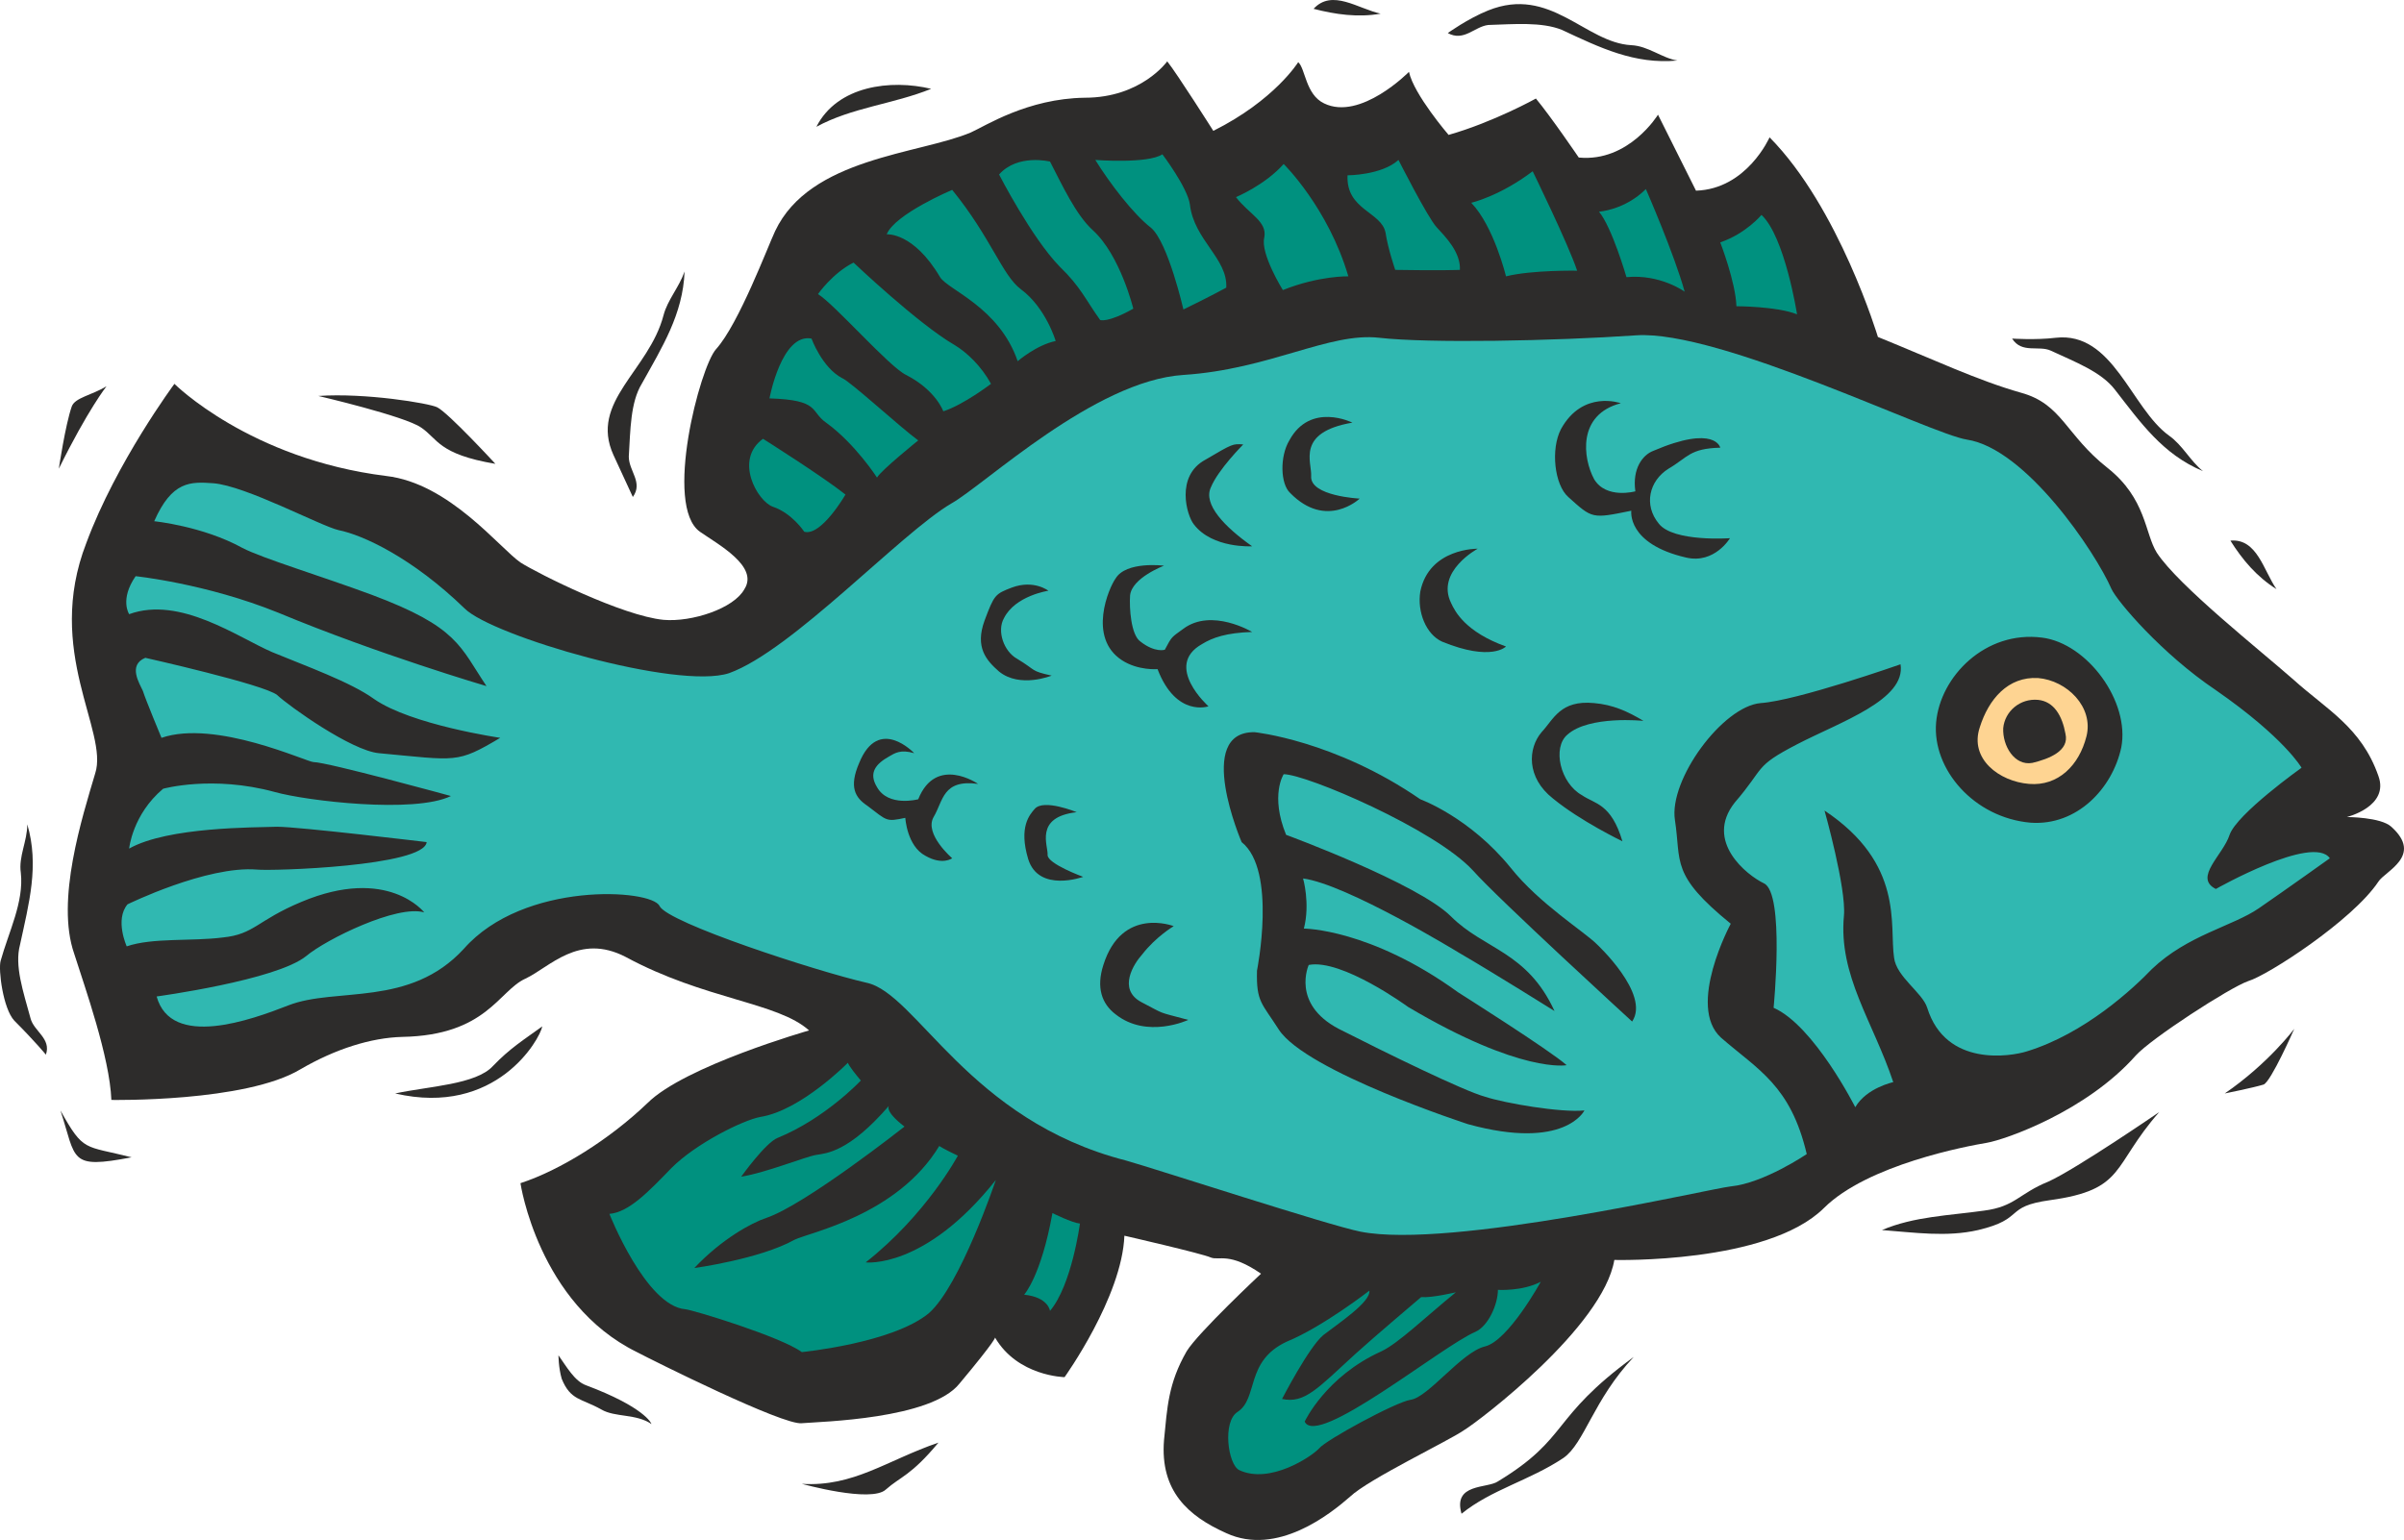
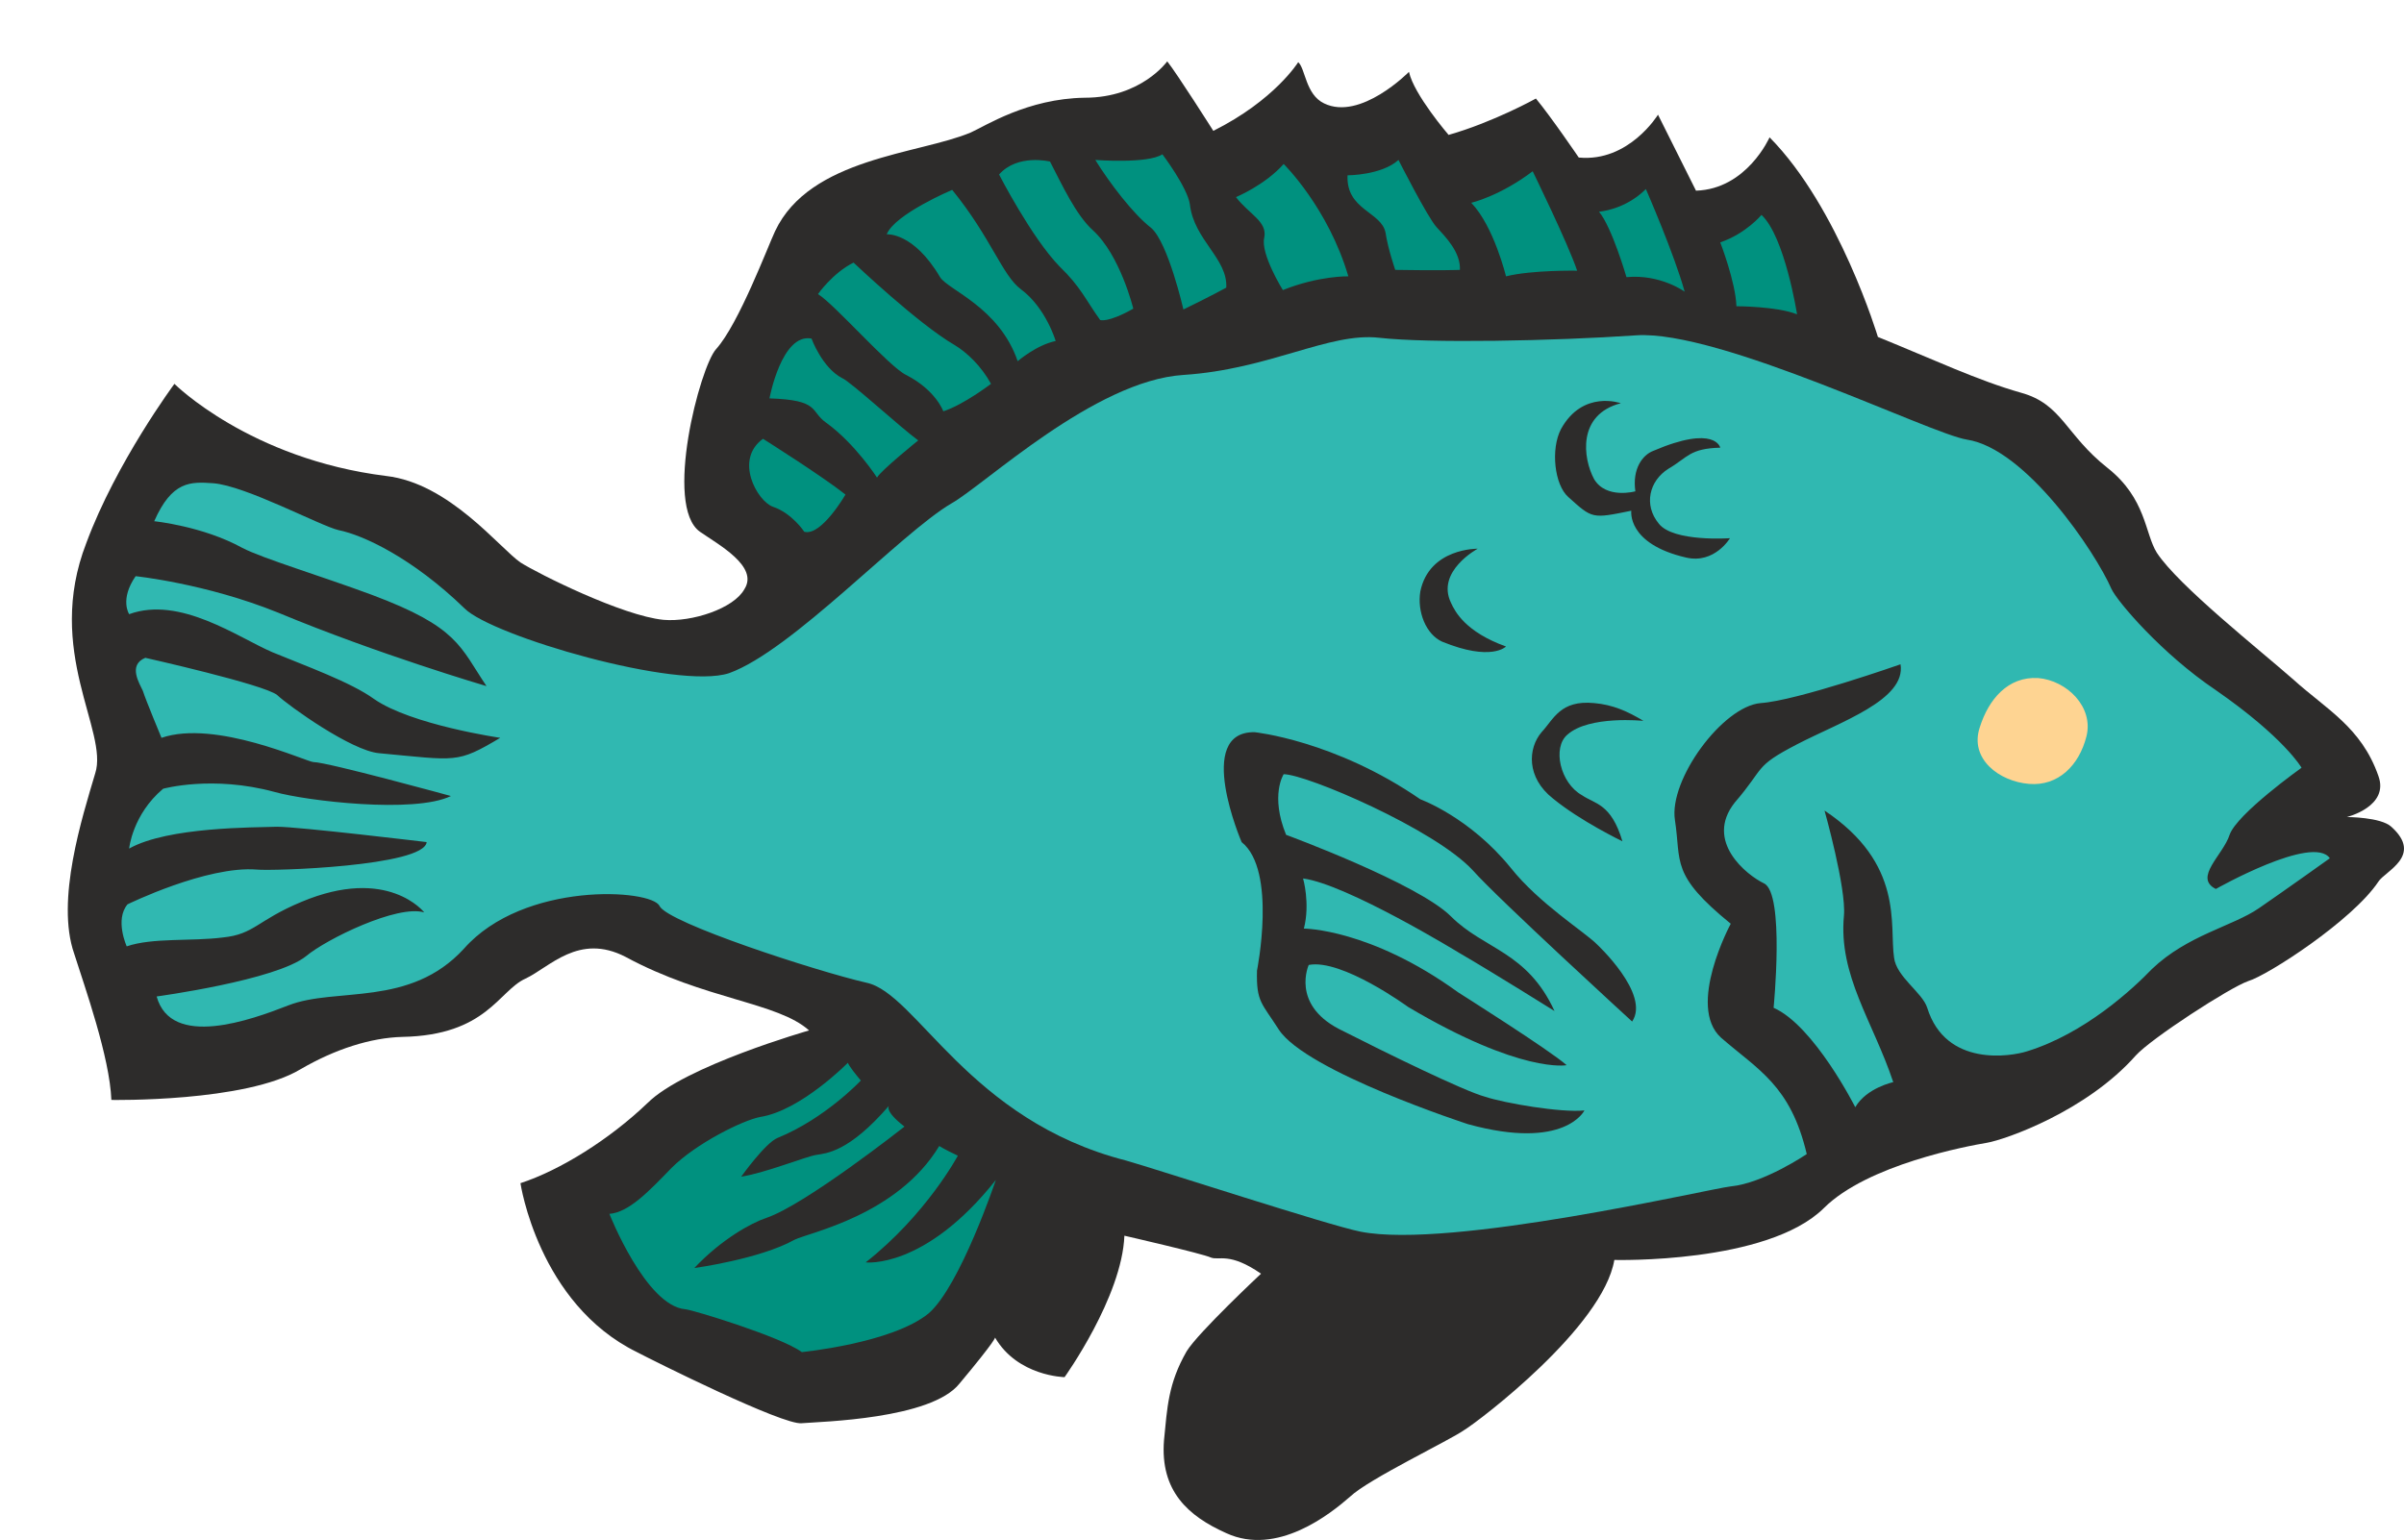
<svg xmlns="http://www.w3.org/2000/svg" width="285.454" height="182.917" viewBox="0 0 214.09 137.187">
  <path d="M247.454 450.537c-3.384 3.24-7.776 5.976-11.304 7.128 0 0 1.584 10.728 10.368 15.048 1.368.72 13.032 6.552 14.688 6.336 1.728-.144 11.52-.36 14.04-3.528 3.312-3.96 3.168-4.104 3.168-4.104 2.016 3.456 6.192 3.528 6.192 3.528s5.112-7.128 5.328-12.6c0 0 6.912 1.584 7.704 1.944.72.288 1.656-.504 4.464 1.44 0 0-5.616 5.256-6.624 6.912-1.656 2.88-1.728 5.04-2.016 7.92-.36 4.536 2.16 6.768 5.544 8.28 4.536 2.088 9.288-1.728 11.016-3.24 1.656-1.584 8.928-5.04 10.224-5.976 1.296-.792 12.312-9.144 13.32-15.12 0 0 13.608.36 18.648-4.608 3.888-3.888 12.816-5.544 14.544-5.832 1.656-.288 8.856-2.808 13.248-7.776 1.368-1.512 8.352-6.048 10.008-6.624 1.728-.504 9.288-5.4 11.592-8.856.576-.936 4.032-2.304 1.152-4.896-.936-.864-3.96-.864-3.96-.864s3.816-.936 2.808-3.672c-1.512-4.32-4.608-5.904-7.56-8.568-3.024-2.664-10.224-8.352-12.168-11.304-1.08-1.728-.936-4.824-4.392-7.56-3.744-2.952-4.032-5.688-7.704-6.696-3.816-1.08-7.776-2.952-12.744-4.968 0 0-3.456-11.52-9.648-17.784 0 0-2.016 4.608-6.552 4.752l-3.384-6.768s-2.592 4.248-7.056 3.816c0 0-2.448-3.6-3.816-5.256 0 0-3.744 2.088-7.776 3.24 0 0-3.096-3.6-3.528-5.616 0 0-4.32 4.392-7.56 2.808-1.656-.792-1.656-3.096-2.304-3.672 0 0-2.088 3.384-7.56 6.12 0 0-3.24-5.112-4.104-6.192 0 0-2.304 3.24-7.344 3.24-5.112.072-8.856 2.52-10.152 3.096-4.608 1.944-14.328 2.232-17.424 8.784-.648 1.368-3.24 8.28-5.256 10.512-1.44 1.584-4.68 13.968-1.44 16.272 1.656 1.152 5.256 3.096 3.96 5.112-.936 1.728-4.68 2.952-7.2 2.736-3.672-.36-11.16-4.104-12.744-5.112-1.872-1.296-6.336-7.056-11.952-7.704-12.168-1.512-18.864-8.208-18.864-8.208s-5.184 6.984-7.848 14.184c-3.744 9.648 2.016 16.776.792 20.52-1.152 3.888-3.528 11.304-1.872 16.056.936 2.952 3.168 9.216 3.312 13.032 0 0 11.952.216 16.848-2.736 3.096-1.8 6.264-2.808 9.072-2.88 7.488-.144 8.568-4.104 10.944-5.184 2.16-1.008 4.752-4.104 8.928-1.944 7.056 3.816 13.536 4.032 16.344 6.552 0 0-11.088 3.168-14.4 6.48z" style="fill:#2d2c2b" transform="translate(-189.8 -352.264)" />
  <path d="M214.55 406.833c-6.408-2.592-12.672-3.24-12.672-3.24-1.44 2.088-.576 3.384-.576 3.384 4.536-1.656 9.72 2.088 12.744 3.384 2.952 1.224 6.984 2.664 9.072 4.176 3.312 2.304 11.232 3.456 11.232 3.456-3.888 2.304-3.816 2.016-10.8 1.368-2.448-.216-7.992-4.176-9.072-5.184-1.152-.936-11.736-3.312-11.736-3.312-1.584.648-.504 2.304-.216 2.952.216.72 1.656 4.176 1.656 4.176 4.824-1.656 12.96 2.16 13.536 2.16 1.224 0 12.24 3.024 12.24 3.024-3.24 1.584-12.888.432-15.696-.36-5.544-1.512-9.936-.288-9.936-.288-2.736 2.304-3.024 5.328-3.024 5.328 3.456-1.944 11.16-1.872 13.176-1.944 1.944 0 13.32 1.368 13.32 1.368-.216 2.16-13.824 2.592-15.12 2.448-4.464-.36-11.52 3.096-11.52 3.096-1.152 1.368-.072 3.744-.072 3.744 2.304-.792 5.76-.432 8.568-.792 2.808-.288 3.024-1.512 6.984-3.168 7.704-3.24 10.944.936 10.944.936-2.376-.72-8.712 2.376-10.512 3.888-2.664 2.16-13.32 3.6-13.32 3.6 1.296 4.68 8.424 2.088 11.736.792 4.248-1.656 10.8.216 15.624-5.04 5.328-6.048 16.704-5.328 17.424-3.816.72 1.512 14.04 5.832 18.432 6.84 4.464.936 9.072 12.24 23.112 15.84 2.808.792 18 5.76 20.88 6.336 7.992 1.584 31.032-3.816 32.976-4.032 2.952-.288 6.768-2.88 6.768-2.88-1.44-6.12-4.32-7.488-7.632-10.368-3.096-2.808.864-10.152.864-10.152-5.4-4.392-4.392-5.472-4.968-9.216-.576-3.6 4.248-10.152 7.632-10.44 3.24-.216 12.456-3.456 12.456-3.456.504 3.168-5.328 5.112-9.216 7.128-3.888 2.016-2.808 2.016-5.544 5.184-2.736 3.456 1.08 6.48 2.592 7.2 1.872.864.864 11.088.864 11.088 3.6 1.584 7.272 8.856 7.272 8.856 1.008-1.728 3.384-2.232 3.384-2.232-1.8-5.4-4.896-9.504-4.392-14.832.216-2.448-1.728-9.36-1.728-9.36 7.128 4.752 5.76 10.224 6.192 13.104.216 1.728 2.52 3.096 2.952 4.464 1.656 5.328 7.488 4.32 8.856 3.888 5.184-1.584 9.504-5.616 11.16-7.344 3.168-3.024 7.2-3.816 9.504-5.4 2.304-1.584 6.336-4.464 6.336-4.464-1.512-2.16-10.152 2.736-10.152 2.736-2.016-1.008.648-3.024 1.224-4.824.648-1.872 6.408-5.976 6.408-5.976s-1.512-2.664-7.632-6.912c-4.824-3.24-8.784-7.92-9.288-9-1.44-3.312-7.632-12.528-12.888-13.32-3.24-.504-22.032-9.792-29.448-9.288-7.344.504-18.504.72-22.896.216-4.464-.504-9.72 2.808-17.424 3.312-7.92.504-17.712 9.792-20.664 11.448-4.536 2.664-14.184 13.104-19.8 15.12-4.608 1.512-21.096-3.312-23.544-5.76-4.68-4.536-9.072-6.552-11.232-6.984-1.584-.36-8.28-3.96-11.16-4.176-2.016-.144-3.672-.216-5.256 3.384 0 0 4.32.432 7.848 2.376 1.8.936 7.056 2.52 11.52 4.176 7.704 2.88 7.848 4.608 10.224 8.136 0 0-9.576-2.808-18.576-6.552z" style="fill:#30b8b1" transform="translate(-189.8 -352.264)" />
  <path d="M349.838 380.265s-1.08-6.912-3.168-8.856c0 0-1.368 1.656-3.672 2.448 0 0 1.368 3.528 1.44 5.688 0 0 3.6 0 5.4.72zm-13.464-11.16s2.52 5.76 3.456 9.144c0 0-2.16-1.584-5.184-1.296 0 0-1.296-4.464-2.448-5.832 0 0 2.304-.144 4.176-2.016z" style="fill:#00917f" transform="translate(-189.8 -352.264)" />
  <path d="M336.158 416.48s-4.824-.503-6.768 1.225c-1.368 1.152-.648 4.32 1.296 5.4 1.152.792 2.592.72 3.6 4.104 0 0-3.744-1.8-6.192-3.816-2.376-1.872-2.232-4.464-1.008-5.904 1.08-1.152 1.656-2.88 4.68-2.592 1.656.144 2.952.72 4.392 1.584zm-1.008 26.785s-11.952-10.944-14.184-13.464c-3.384-3.672-14.832-8.568-16.848-8.568 0 0-1.224 1.872.216 5.4 0 0 11.736 4.32 14.688 7.272s6.768 3.096 9.216 8.424c0 0-5.4-3.384-8.496-5.184 0 0-10.008-6.12-13.896-6.624 0 0 .648 2.232.072 4.464 0 0 5.904 0 13.752 5.688 0 0 8.208 5.184 9.648 6.48 0 0-4.032.792-14.112-5.184 0 0-5.904-4.32-8.856-3.744 0 0-1.584 3.456 2.664 5.688 4.248 2.16 11.16 5.544 13.032 6.048 1.728.576 6.768 1.44 8.856 1.224 0 0-1.728 3.6-10.368 1.224 0 0-14.4-4.68-16.848-8.424-1.512-2.376-2.016-2.448-1.944-5.256 0 0 1.8-8.928-1.368-11.448 0 0-4.248-9.864 1.152-9.792 0 0 7.128.72 14.76 5.976 0 0 4.392 1.584 8.064 6.12 2.52 3.168 6.552 5.688 7.632 6.768 0 0 4.824 4.464 3.168 6.912z" style="fill:#2d2c2b" transform="translate(-189.8 -352.264)" />
  <path d="M326.294 367.52s3.168 6.48 3.96 8.857c0 0-4.032-.072-6.336.504 0 0-1.08-4.464-3.096-6.552 0 0 2.52-.576 5.472-2.808zm-11.952-1.007s2.592 5.112 3.384 5.976c.792.864 2.16 2.232 2.088 3.816 0 0-1.728.072-5.76 0 0 0-.648-1.872-.864-3.312-.36-1.872-3.528-2.016-3.384-5.112 0 0 3.024 0 4.536-1.368zm-10.224.36s3.96 3.888 5.76 10.008c0 0-2.592-.072-5.832 1.224 0 0-2.016-3.24-1.656-4.68.288-1.44-1.368-2.088-2.52-3.6 0 0 2.592-1.08 4.248-2.952zm-10.8-.864s2.232 2.952 2.448 4.464c.36 3.168 3.384 4.824 3.24 7.416 0 0-1.584.864-3.816 1.944 0 0-1.368-5.976-2.88-7.272-1.584-1.224-3.672-3.96-4.968-6.048 0 0 4.68.36 5.976-.504zm-2.592 13.751s-1.152-4.751-3.6-6.983c-1.512-1.368-2.736-4.032-3.816-6.12 0 0-2.88-.72-4.536 1.152 0 0 2.88 5.616 5.4 8.208 1.872 1.8 2.304 2.952 3.6 4.752 0 0 .648.288 2.952-1.008zm-6.912 2.88s-.864-2.951-3.096-4.607c-1.656-1.224-2.664-4.608-6.12-8.856 0 0-5.112 2.16-5.832 3.96 0 0 2.376-.216 4.752 3.816.72 1.152 5.256 2.664 6.912 7.488 0 0 1.656-1.44 3.384-1.8zm-18-6.983s5.76 5.472 9 7.344c1.08.648 2.376 1.872 3.24 3.456 0 0-2.448 1.872-4.248 2.448 0 0-.648-1.872-3.312-3.24-1.512-.72-6.408-6.336-7.848-7.2 0 0 1.296-1.872 3.168-2.808zm-1.008 10.296c.72.288 5.184 4.392 6.768 5.544 0 0-3.312 2.664-3.672 3.312 0 0-1.944-3.024-4.536-4.896-1.44-1.008-.504-2.016-5.04-2.16 0 0 1.08-5.832 3.744-5.328 0 0 .936 2.592 2.736 3.528zm-7.056 5.4s5.256 3.312 7.344 4.968c0 0-2.16 3.744-3.672 3.312 0 0-1.08-1.656-2.808-2.232-1.368-.504-3.456-4.176-.864-6.048z" style="fill:#00917f" transform="translate(-189.8 -352.264)" />
  <path d="M316.286 404.96c-.288 1.8.504 3.817 1.944 4.465 4.392 1.8 5.688.432 5.688.432-3.6-1.296-4.536-3.096-4.896-3.888-1.368-2.808 2.376-4.824 2.376-4.824s-4.32-.072-5.112 3.816zm23.688-3.023c-5.328-1.224-4.896-4.176-4.896-4.176-3.528.72-3.456.72-5.616-1.224-1.224-1.08-1.584-4.248-.648-6.048 1.944-3.528 5.328-2.304 5.328-2.304-3.888 1.008-3.384 4.896-2.376 6.768 1.08 1.8 3.672 1.08 3.672 1.08-.288-2.016.648-3.24 1.584-3.6 5.544-2.376 5.976-.288 5.976-.288-2.736.072-2.88.864-4.608 1.872-1.728 1.08-2.232 3.24-.864 4.896 1.296 1.656 6.336 1.296 6.336 1.296s-1.368 2.304-3.888 1.728z" style="fill:#2d2c2b" transform="translate(-189.8 -352.264)" />
  <path d="M272.51 469.257c-3.24 2.664-11.304 3.456-11.304 3.456-1.872-1.368-9.648-3.744-10.368-3.816-3.528-.288-6.768-8.496-6.768-8.496 1.728-.144 3.456-1.944 5.544-4.104 2.16-2.16 6.336-4.248 7.92-4.536 3.6-.576 7.776-4.824 7.776-4.824s0 .216 1.152 1.584c0 0-3.168 3.384-7.416 5.112-1.08.432-3.24 3.456-3.24 3.456 2.232-.36 5.76-1.8 6.696-1.944.864-.144 2.88-.216 6.48-4.392 0 0-.504.432 1.368 1.872 0 0-8.856 6.984-12.312 8.136-1.296.432-3.96 1.872-6.408 4.464 0 0 5.832-.792 8.928-2.52 1.296-.648 9.144-2.16 12.888-8.352 0 0 .432.288 1.656.864 0 0-2.808 5.256-8.208 9.504 0 0 5.256.648 11.592-7.344 0 0-3.168 9.432-5.976 11.88z" style="fill:#00917f" transform="translate(-189.8 -352.264)" />
-   <path d="M288.062 438.225c-.648 2.016-.144 3.456 1.08 4.392 2.808 2.232 6.48.504 6.48.504-2.952-.792-1.944-.432-4.176-1.584-2.16-1.152-.648-3.456.072-4.248 1.224-1.584 2.808-2.52 2.808-2.52s-4.608-1.8-6.264 3.456z" style="fill:#2d2c2b" transform="translate(-189.8 -352.264)" />
-   <path d="M304.406 471.777c-3.744 1.728-2.52 5.04-4.392 6.264-1.368.864-.864 4.68.144 5.184 2.736 1.296 6.48-1.224 7.128-1.944.576-.72 6.768-4.104 8.136-4.32 1.584-.216 4.536-4.248 6.624-4.752 2.088-.504 4.968-5.76 4.968-5.76-1.656.864-3.816.72-3.816.72 0 1.296-.864 3.24-2.016 3.744-3.024 1.296-14.112 10.368-15.192 7.992 0 0 1.872-4.032 6.84-6.264 1.512-.72 3.888-3.024 6.624-5.256 0 0-2.088.504-3.096.432 0 0-4.248 3.6-5.832 5.04-3.384 3.096-4.536 4.464-6.552 4.032 0 0 2.376-4.608 3.672-5.688 1.296-1.008 4.248-2.952 4.104-3.96 0 0-4.176 3.24-7.344 4.536zm-23.4-4.177s1.512-1.655 2.52-7.271c0 0 1.728.864 2.448.936 0 0-.72 5.472-2.664 7.776 0 0-.144-1.224-2.304-1.44z" style="fill:#00917f" transform="translate(-189.8 -352.264)" />
-   <path d="M289.142 403.809c-.576.792-2.52 5.256.576 7.272 1.44.936 3.168.792 3.168.792 1.656 4.32 4.536 3.312 4.536 3.312s-4.032-3.6-.576-5.544c.936-.576 2.16-1.008 4.464-1.08 0 0-3.6-2.16-6.12-.288-1.08.792-1.008.648-1.656 1.872 0 0-.864.288-2.16-.72-.864-.576-1.008-3.024-.936-4.104.144-1.584 3.024-2.664 3.024-2.664s-3.384-.432-4.32 1.152zm15.552-7.632c-.864-.792-.936-3.24-.072-4.68 1.872-3.456 5.616-1.584 5.616-1.584-5.04.864-3.6 3.528-3.672 4.752-.144 1.8 4.32 2.016 4.32 2.016s-2.952 2.808-6.192-.504zm-8.568 2.808c-.648-.792-1.656-4.32 1.008-5.76 2.448-1.44 2.448-1.44 3.384-1.368 0 0-2.232 2.232-2.88 3.816-.72 1.512 1.224 3.528 3.672 5.256 0 0-3.528.216-5.184-1.944zm-16.2 5.615c-1.512.577-1.584.649-2.448 2.953-.864 2.376.144 3.528 1.296 4.536 1.872 1.512 4.68.36 4.68.36-1.944-.432-1.296-.432-3.096-1.512-1.152-.648-1.8-2.448-1.152-3.6 1.008-2.016 3.96-2.448 3.96-2.448s-1.296-1.008-3.24-.288zm1.44 24.193c-.864-2.88.144-3.96.576-4.464.792-.936 3.744.288 3.744.288-3.816.432-2.52 3.024-2.592 3.816 0 .792 3.168 1.944 3.168 1.944s-3.96 1.44-4.896-1.584zm-9.144-.288c-1.656-.864-1.8-3.384-1.8-3.384-1.728.36-1.584.288-3.384-1.08-1.08-.72-1.656-1.656-.72-3.816 1.728-4.248 4.896-.864 4.896-.864-1.224-.36-1.728 0-2.232.288-1.152.648-1.872 1.44-1.08 2.736 1.008 1.8 3.672 1.08 3.672 1.08 1.584-3.96 5.328-1.368 5.328-1.368-3.168-.432-3.096 1.512-3.96 2.952-.864 1.512 1.656 3.672 1.656 3.672s-.864.648-2.376-.216zm98.424-2.952c-5.04-.432-8.784-4.752-8.424-8.928.36-4.104 4.392-8.208 9.432-7.56 4.032.504 7.848 5.688 7.056 9.792-.792 3.672-3.96 6.984-8.064 6.696z" style="fill:#2d2c2b" transform="translate(-189.8 -352.264)" />
  <path d="M370.502 422.097c-2.664-.216-5.328-2.232-4.392-5.04.792-2.52 2.52-4.536 5.184-4.392 2.592.216 4.968 2.592 4.32 5.184-.648 2.592-2.52 4.464-5.112 4.248z" style="fill:#fed492" transform="translate(-189.8 -352.264)" />
-   <path d="M370.79 420.225c-1.584.288-2.664-1.512-2.592-3.096.144-1.512 1.512-2.664 3.096-2.52 1.44.144 2.16 1.44 2.448 3.024.36 1.512-1.44 2.232-2.952 2.592zm-152.64-32.688s7.704 1.8 9.144 2.808c1.512 1.008 1.512 2.376 6.624 3.24 0 0-4.176-4.536-5.184-5.04-.72-.36-6.408-1.296-10.584-1.008zm-22.968 63.648c2.088 3.744 2.088 3.096 6.336 4.176-5.616 1.08-4.896.216-6.336-4.176zm-4.104-7.992c-1.008-1.08-1.44-4.536-1.224-5.328.72-2.592 2.088-5.256 1.8-7.848-.216-1.44.576-2.808.576-4.32 1.08 3.672.144 7.056-.648 10.728-.504 1.872.288 4.176.936 6.552.288 1.152 1.872 1.8 1.368 3.24 0 0-.936-1.152-2.808-3.024zm181.8-60.84c5.112-.576 6.696 6.264 10.08 8.712 1.224.864 1.872 2.232 3.024 3.168-3.6-1.512-5.544-4.32-7.848-7.272-1.224-1.584-3.528-2.448-5.688-3.456-1.08-.504-2.592.288-3.456-1.08 0 0 2.088.144 3.888-.072zm-177.84 11.664s.576-3.888 1.152-5.544c.288-.792 1.8-1.008 3.096-1.8 0 0-1.656 2.088-4.248 7.344zm29.952 55.656c3.024-.648 7.2-.792 8.712-2.448 1.512-1.584 2.808-2.376 4.392-3.528-.216 1.152-4.104 8.064-13.104 5.976zm167.544-44.928c-1.728-1.08-3.024-2.592-4.104-4.32 2.376-.216 2.952 2.664 4.104 4.32zm-4.608 44.928s2.52-.504 3.456-.792c.648-.216 2.736-4.968 2.736-4.968s-2.304 3.096-6.192 5.76zm-15.696 7.847c-2.664 1.08-2.952 2.233-5.76 2.593-3.024.432-6.192.504-9.072 1.728 2.88.216 5.76.648 8.568 0 4.248-1.008 2.232-2.088 6.408-2.664 6.768-.936 5.472-3.024 9.72-7.848 0 0-7.344 5.04-9.864 6.192zm-127.8-64.727c-2.16-4.752 3.168-7.488 4.464-12.456.36-1.368 1.368-2.448 1.872-3.888-.144 3.816-2.016 6.768-3.816 10.008-1.008 1.656-1.008 4.104-1.152 6.48 0 1.296 1.296 2.304.36 3.6l-1.728-3.744zm77.904-39.6c5.544-2.232 8.64 2.88 12.744 3.096 1.512.072 2.736 1.152 4.104 1.368-3.816.36-6.912-1.152-10.296-2.736-1.8-.72-4.248-.504-6.552-.432-1.224.144-2.16 1.512-3.6.72 0 0 1.8-1.296 3.6-2.016zm-9.576.287c-2.016.36-4.032.073-5.976-.431 1.656-1.8 3.96 0 5.976.432zm-50.256 10.08c3.168-1.727 6.84-2.015 10.224-3.383-3.6-.864-8.352-.288-10.224 3.384zm-22.68 111.529c.792 1.944 1.728 1.728 3.528 2.736 1.224.72 3.096.36 4.464 1.296 0-.072-.648-1.512-5.832-3.456-1.008-.36-1.728-1.656-2.448-2.664 0 0 0 1.08.288 2.088zm80.136 12.024c2.664-2.16 6.048-2.952 9.072-4.968 1.872-1.296 2.664-5.184 6.264-9-7.488 5.472-5.688 7.2-12.096 11.088-.936.648-4.032.144-3.24 2.88zm-46.584-6.336c-4.608 1.584-7.56 3.96-12.168 3.672 0 0 6.192 1.728 7.488.504 1.296-1.152 2.232-1.224 4.68-4.176z" style="fill:#2d2c2b" transform="translate(-189.8 -352.264)" />
</svg>